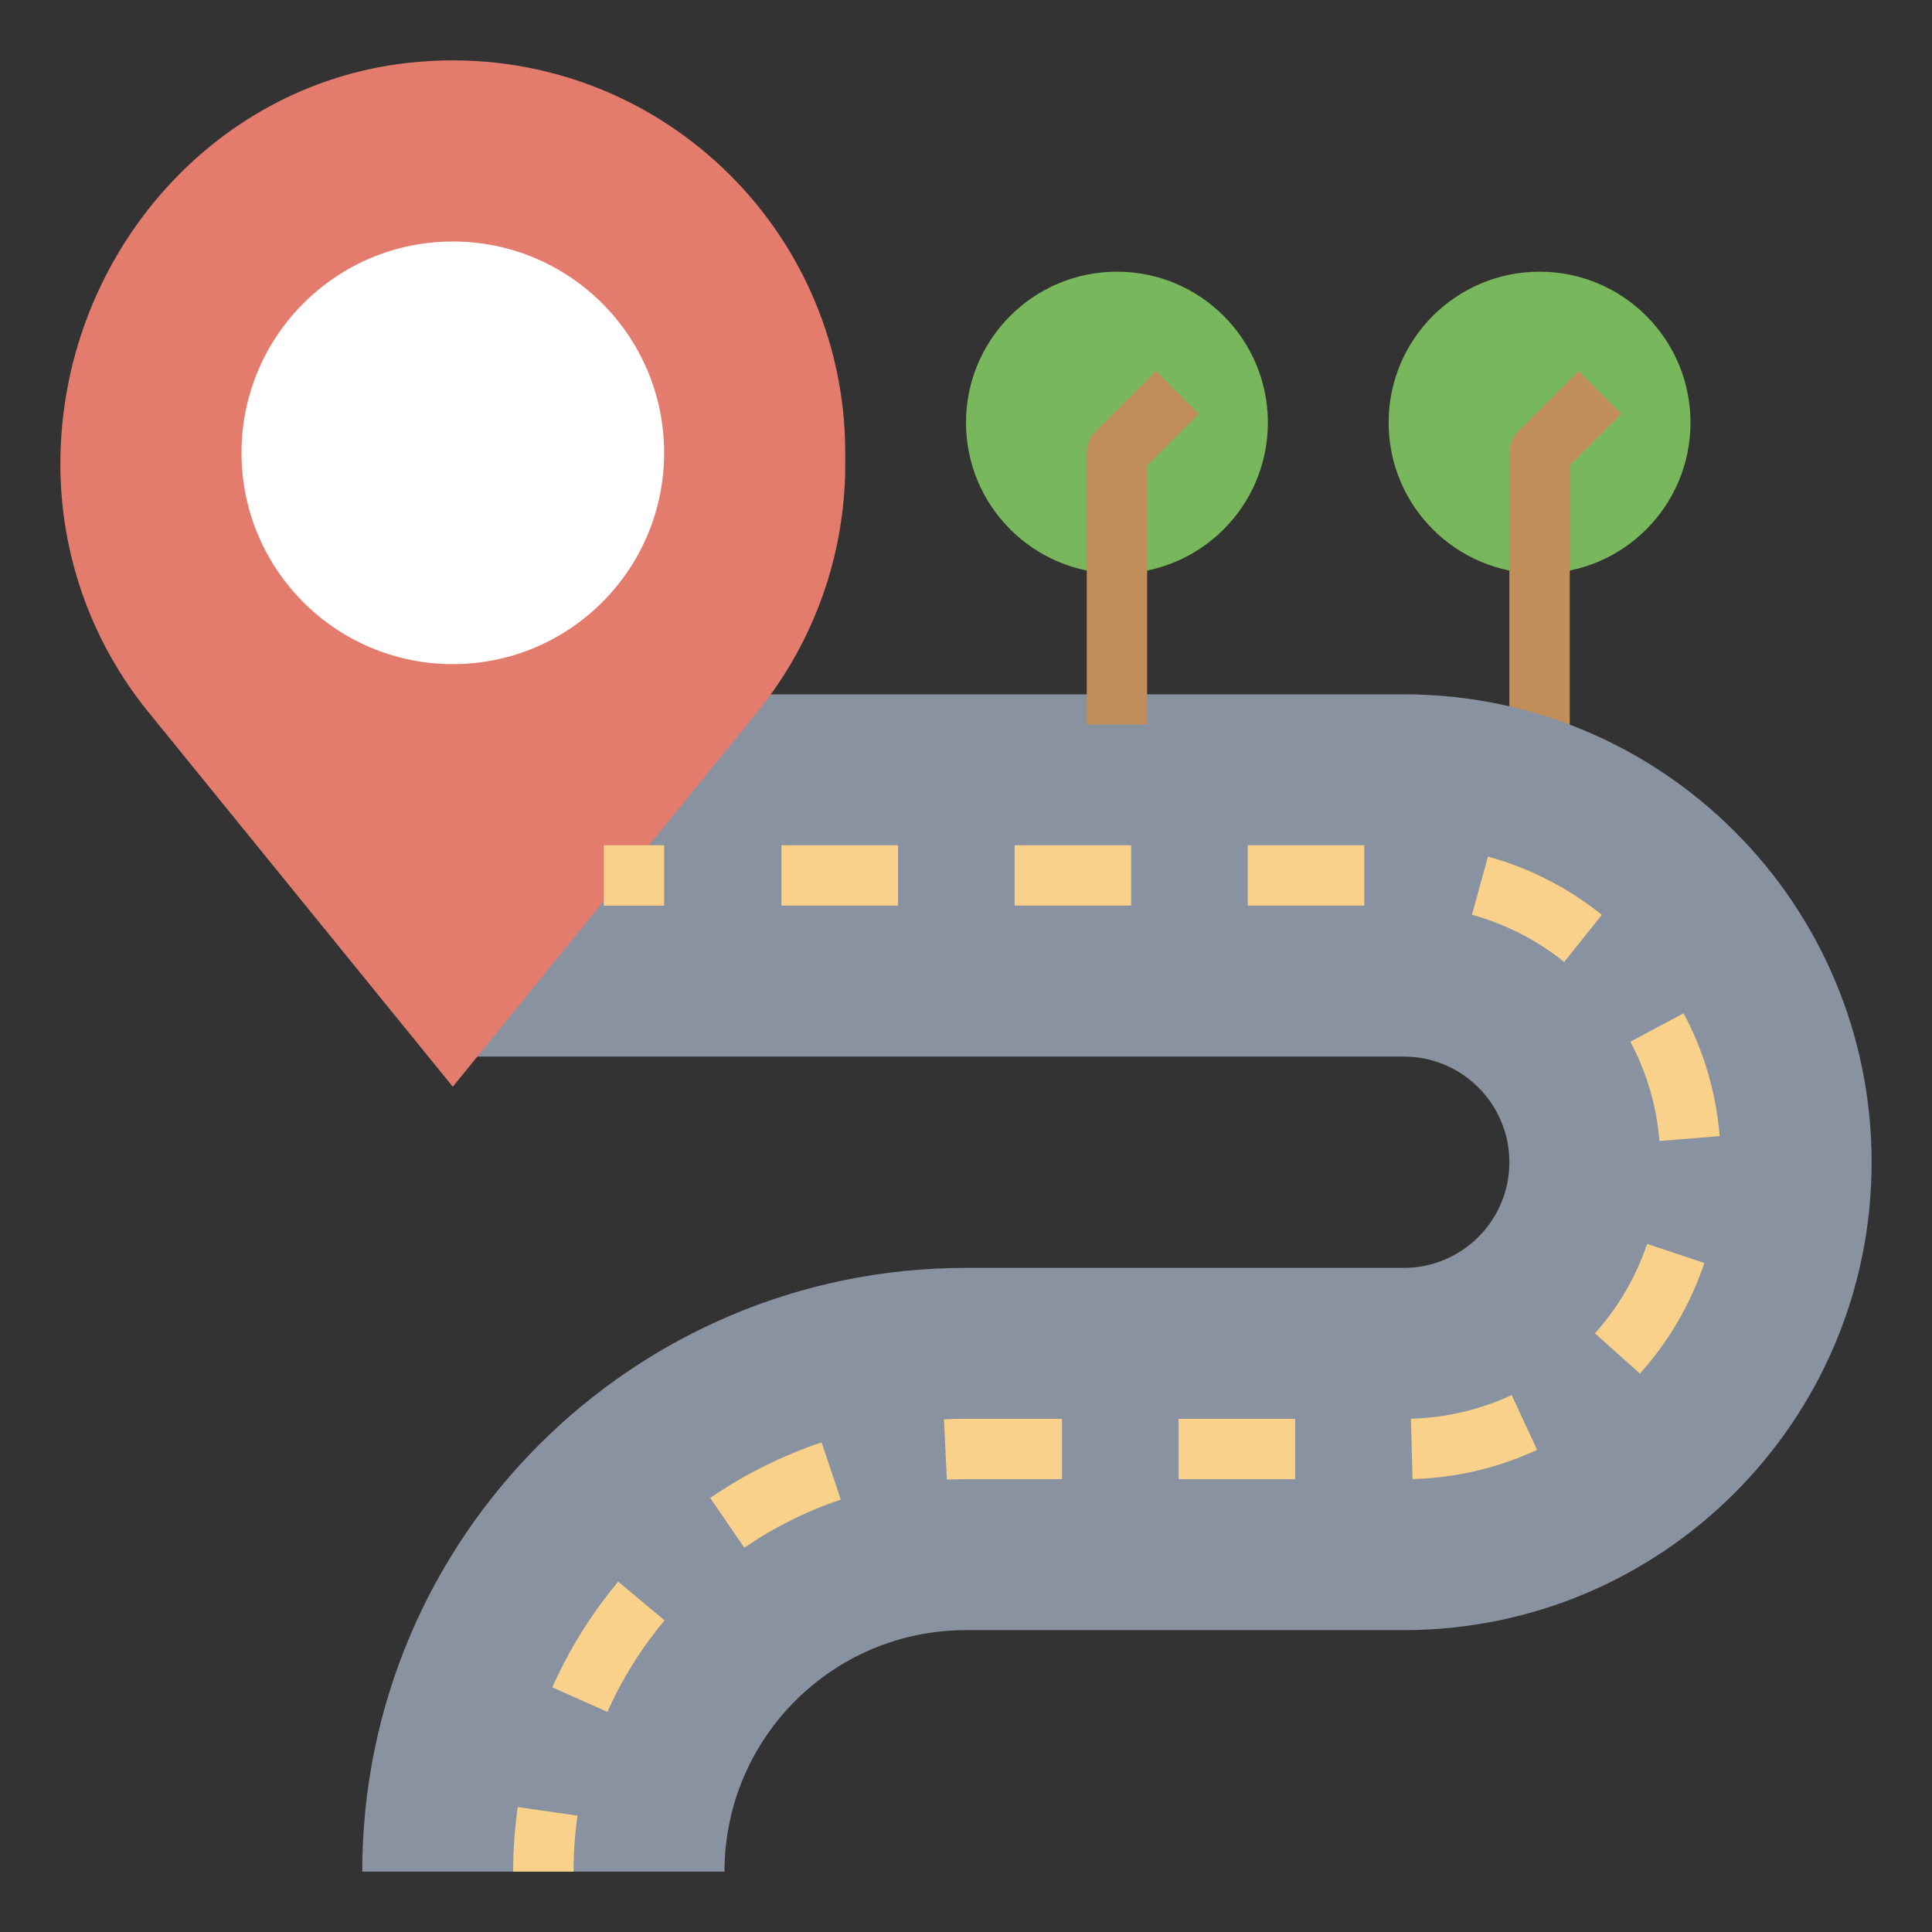
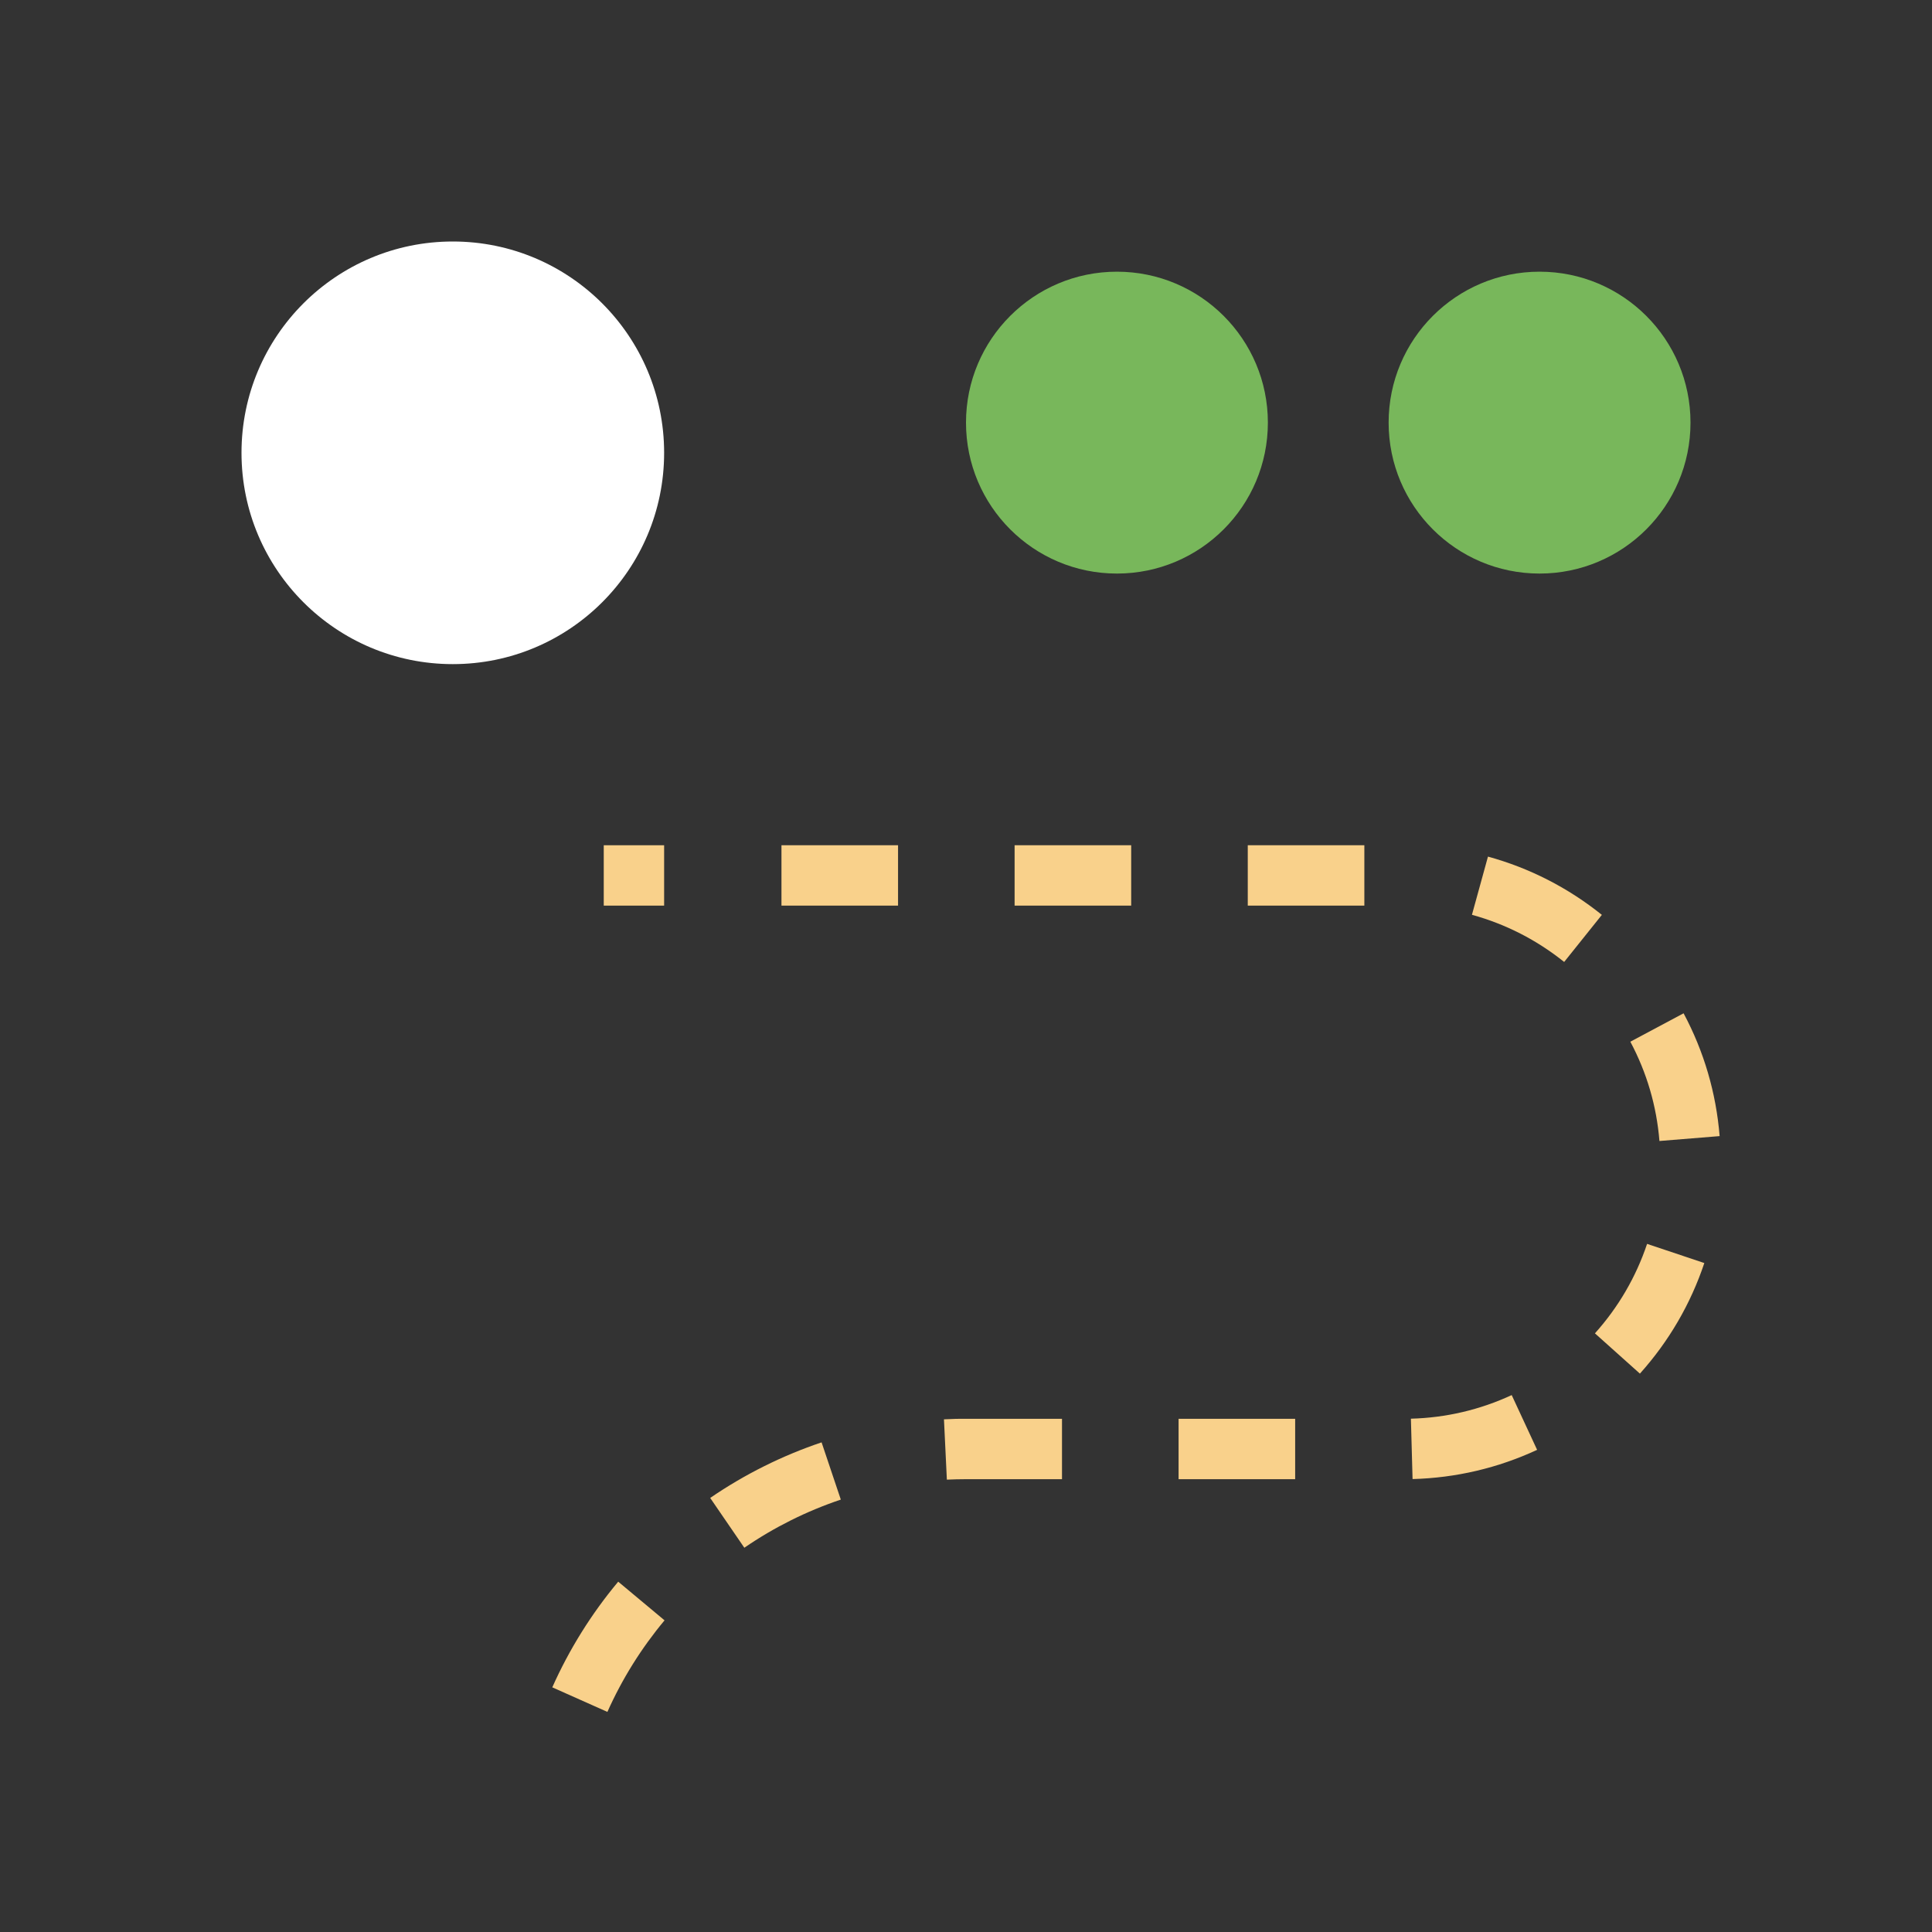
<svg xmlns="http://www.w3.org/2000/svg" id="Layer_3" enable-background="new 0 0 64 64" height="512" viewBox="0 0 64 64" width="512">
  <rect x="0" y="0" width="64" height="64" fill="#333333" stroke="none" />
  <circle cx="51" cy="14" fill="#78b75b" r="5" />
-   <path d="m52 26h-2v-11c0-.266.105-.52.293-.707l2-2 1.414 1.414-1.707 1.707z" fill="#c18e59" />
-   <path d="m24 23h22.5c8.56 0 15.5 6.94 15.5 15.5 0 8.56-6.94 15.5-15.5 15.5h-14.5c-4.418 0-8 3.582-8 8h-12c0-11.046 8.954-20 20-20h14.5c1.933 0 3.5-1.567 3.5-3.5 0-1.933-1.567-3.5-3.5-3.5h-31.5" fill="#8892a0" />
-   <path d="m28 15c0-7.658-6.622-13.77-14.453-12.921-6.649.721-11.547 6.6-11.547 13.288v.017c0 2.986 1.028 5.88 2.911 8.198l10.089 12.418 10.089-12.418c1.883-2.317 2.911-5.212 2.911-8.198z" fill="#e47c6e" />
  <circle cx="15" cy="15" fill="#fff" r="7" />
  <circle cx="37" cy="14" fill="#78b75b" r="5" />
  <g fill="#f9d18b">
-     <path d="m19 62h-2c0-.718.051-1.438.151-2.139l1.98.285c-.087.607-.131 1.231-.131 1.854z" />
    <path d="m20.121 56.709-1.826-.814c.562-1.259 1.296-2.437 2.184-3.5l1.535 1.281c-.77.923-1.407 1.943-1.893 3.033zm4.536-5.438-1.131-1.65c1.142-.782 2.384-1.401 3.69-1.841l.637 1.896c-1.131.38-2.207.916-3.196 1.595zm6.709-2.256-.096-1.998c.243-.012.502-.021.733-.017h3.177v2h-3.18c-.217.002-.426.004-.634.015zm11.538-.015h-3.862v-2h3.862zm3.889-.004-.055-2c1.165-.031 2.288-.295 3.339-.782l.842 1.814c-1.3.603-2.688.929-4.126.968zm7.531-3.493-1.49-1.334c.778-.868 1.359-1.865 1.728-2.964l1.896.635c-.455 1.359-1.174 2.592-2.134 3.663zm.647-7.706c-.094-1.16-.419-2.267-.964-3.289l1.764-.941c.676 1.265 1.077 2.634 1.194 4.068zm-3.156-5.931c-.91-.729-1.938-1.255-3.055-1.562l.531-1.928c1.381.38 2.65 1.029 3.773 1.93zm-6.619-1.866h-3.862v-2h3.862zm-7.723 0h-3.863v-2h3.862v2zm-7.724 0h-3.862v-2h3.862z" />
    <path d="m20 28h2v2h-2z" />
  </g>
-   <path d="m38 24h-2v-9c0-.266.105-.52.293-.707l2-2 1.414 1.414-1.707 1.707z" fill="#c18e59" />
</svg>